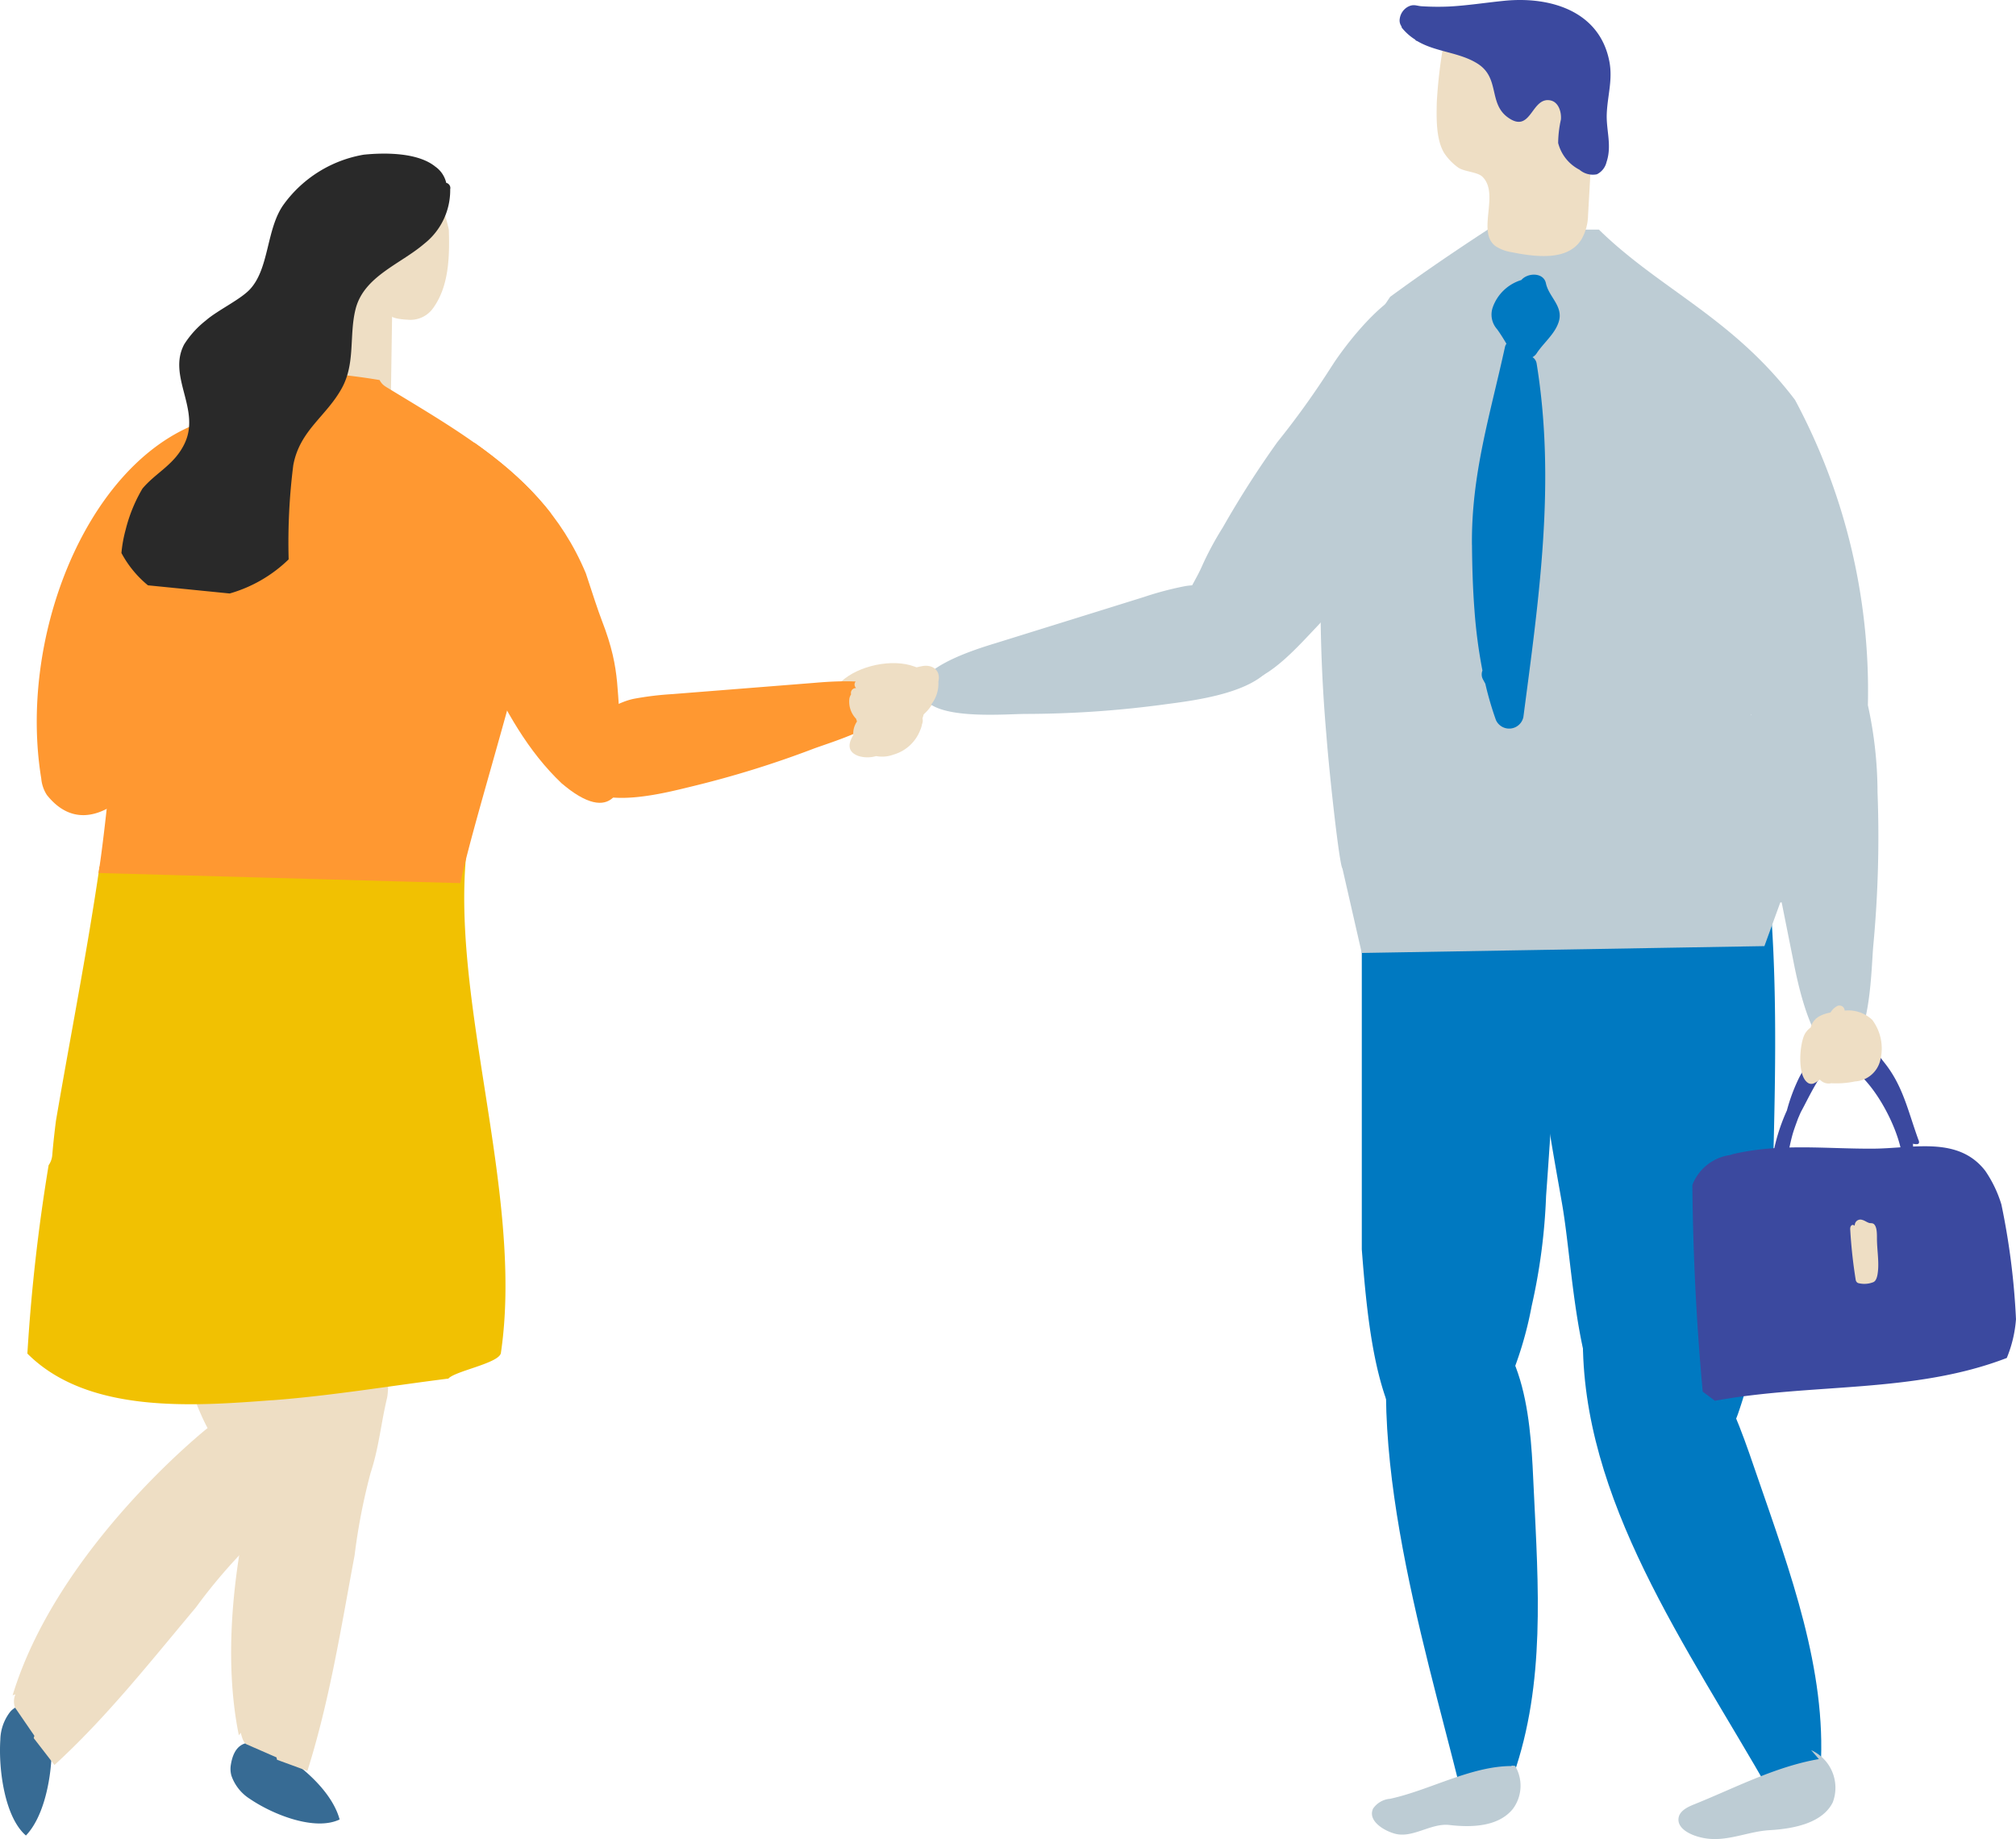
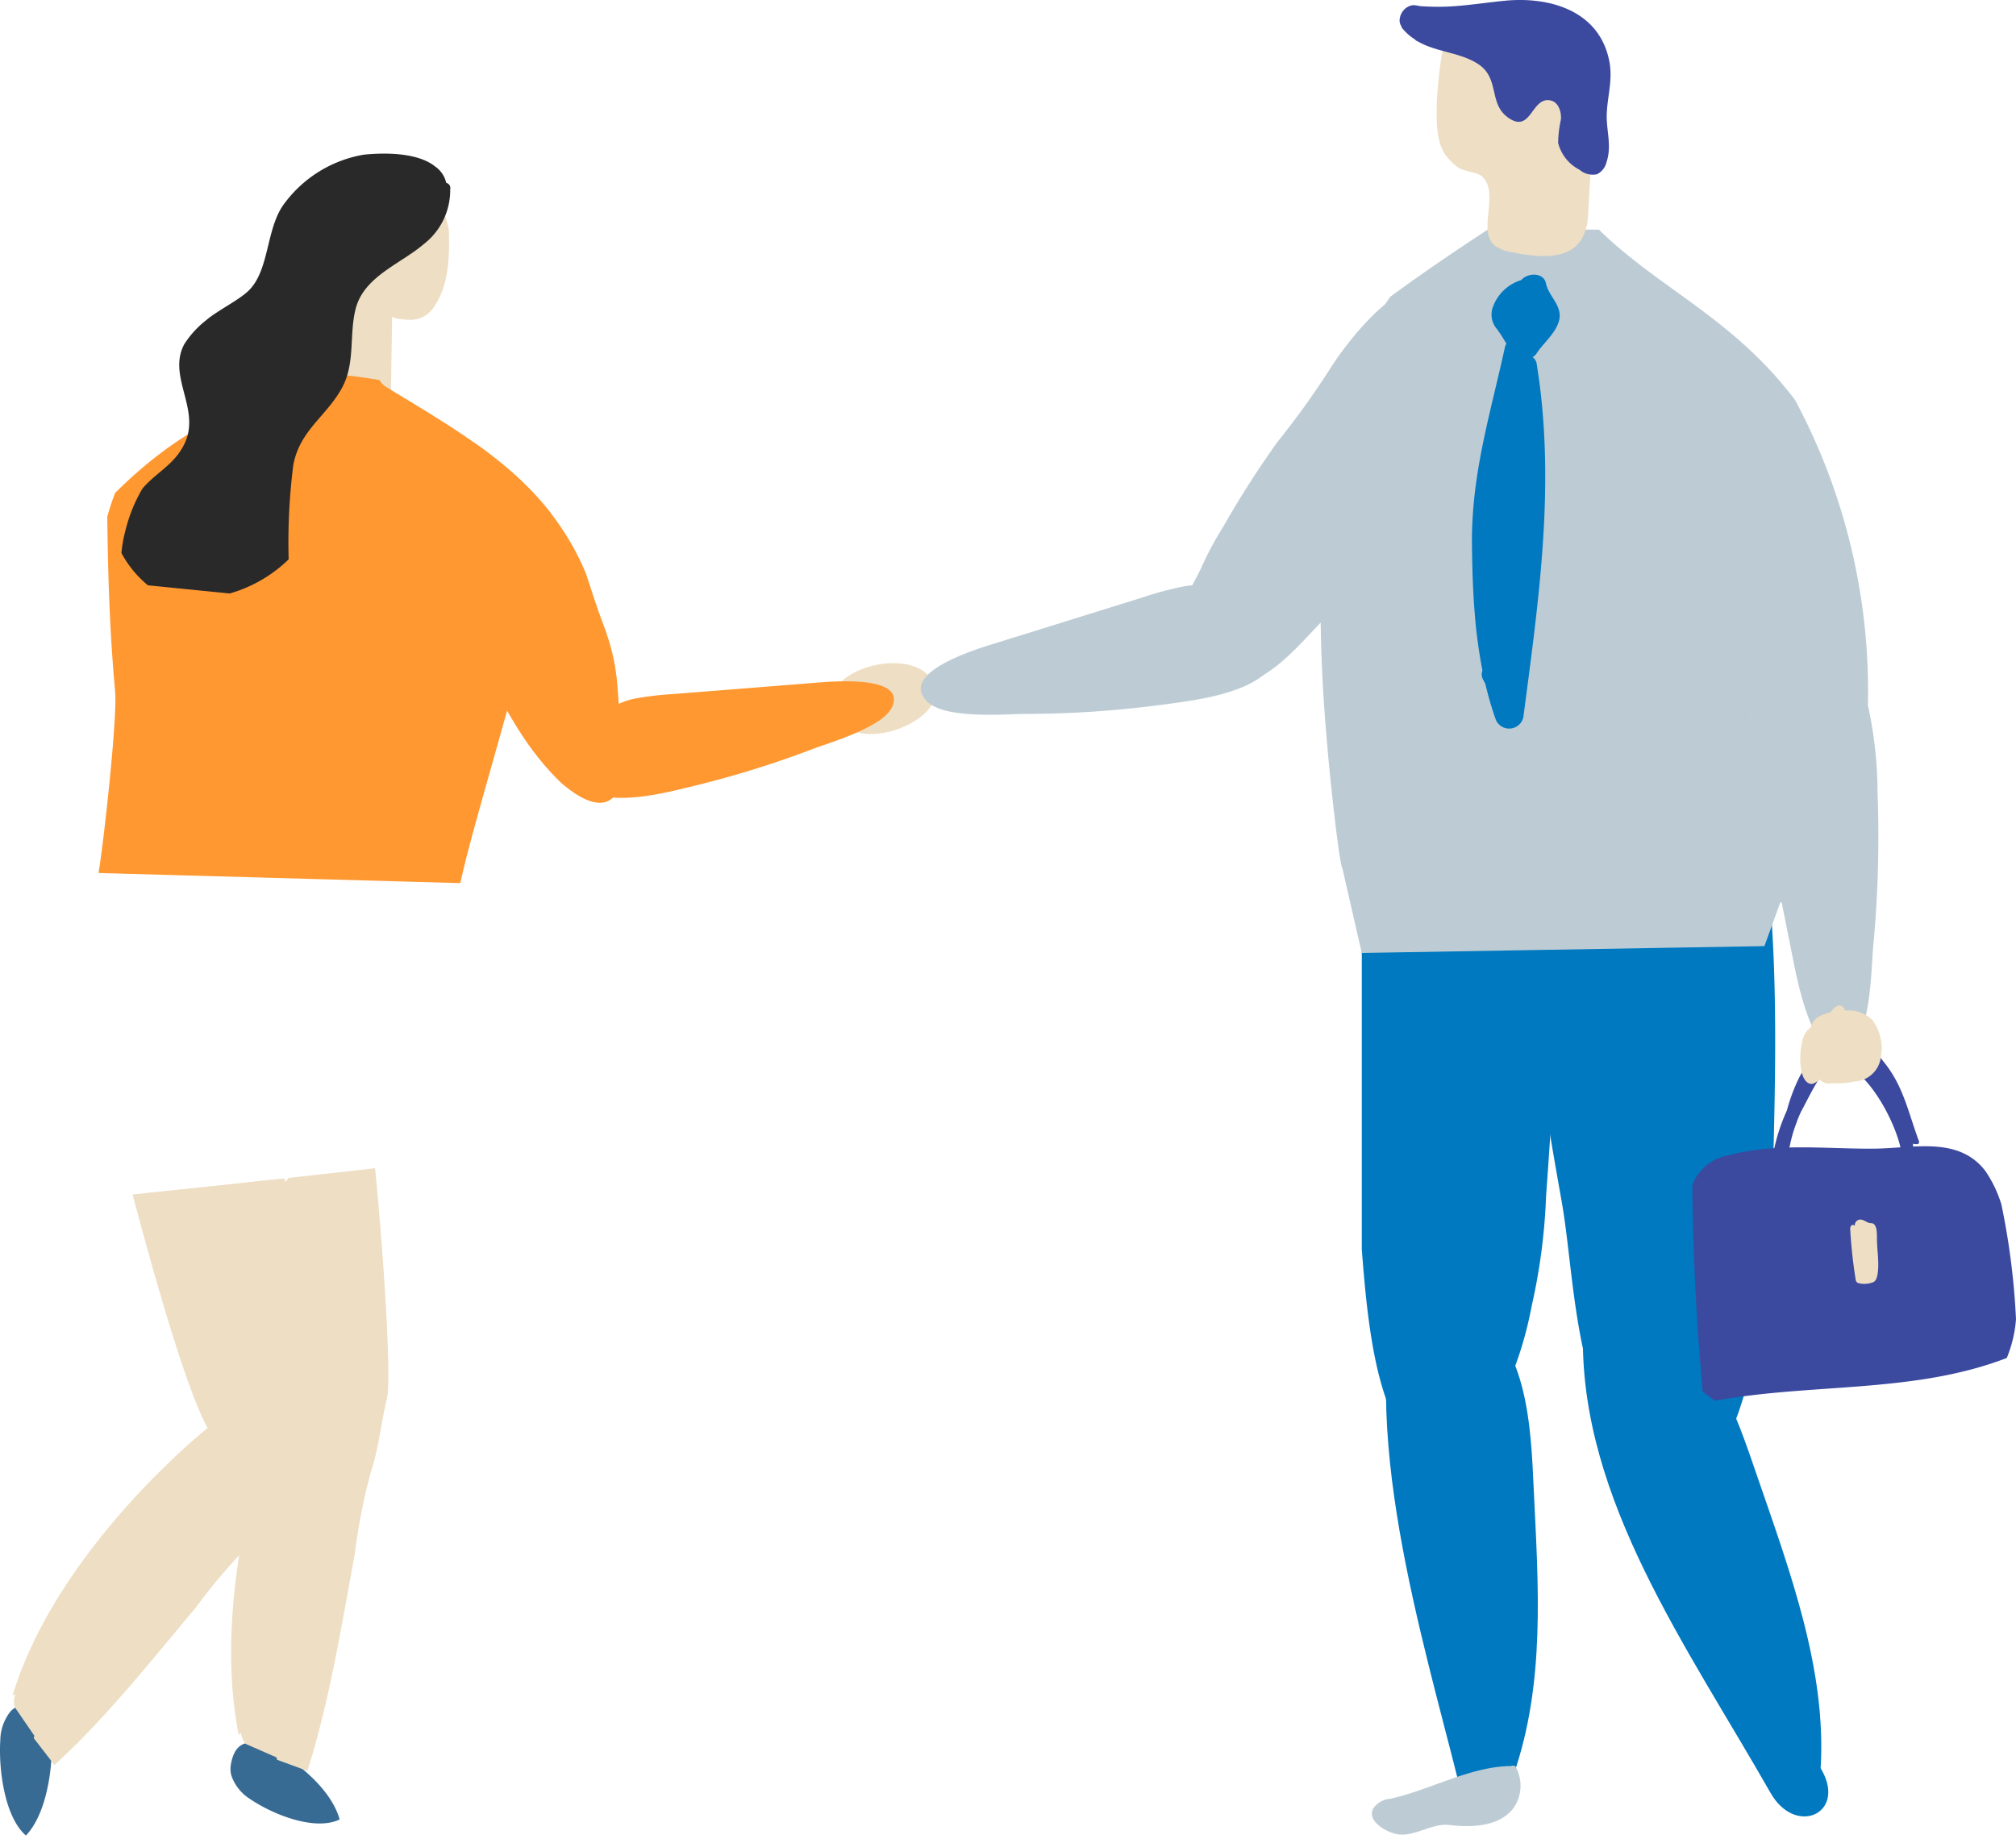
<svg xmlns="http://www.w3.org/2000/svg" width="176.73" height="161.255" viewBox="0 0 176.73 161.255">
  <g id="man-woman" transform="translate(0)">
    <g id="グループ_341" data-name="グループ 341" transform="translate(0 0)">
      <path id="パス_481" data-name="パス 481" d="M336.462,273.593c6.819,1.437,9.507,10.006,11.3,15.2,2.905,8.434,6.077,16.956,5.561,25.593l.136.246c2.065,3.772-2.356,5.74-4.526,1.931-7.35-12.894-16.627-25.7-16.453-40.1.025-2.053,1.722-3.352,3.984-2.875" transform="translate(-193.718 -159.352)" fill="#0079c1" />
-       <path id="パス_482" data-name="パス 482" d="M364.866,368.479c-3.833.661-7.416,2.558-10.935,3.971-.6.24-1.259.569-1.361,1.174-.185,1.094,1.459,1.736,2.682,1.846,1.817.164,3.5-.654,5.295-.758,2.193-.127,4.645-.645,5.536-2.436a3.621,3.621,0,0,0-1.894-4.583Z" transform="translate(-205.417 -214.238)" fill="#bdccd4" />
      <path id="パス_483" data-name="パス 483" d="M297.764,269.351c5.9,2.452,6.069,10.948,6.319,16.129.4,8.4,1.03,16.935-1.775,24.98.02.084.04.169.058.253.888,3.882-3.72,5.022-4.7,1.088-3.3-13.318-9.223-32.041-5.176-45.565.577-1.928,3.312,2.3,5.269,3.115" transform="translate(-169.627 -154.832)" fill="#0079c1" />
      <path id="パス_484" data-name="パス 484" d="M288.247,374.736a2,2,0,0,1,1.514-.885c3.495-.763,7.072-2.867,10.651-2.871l-.019-.039.316.021a3.4,3.4,0,0,1-.2,3.788c-1.258,1.542-3.571,1.633-5.553,1.4-1.623-.191-3.231,1.2-4.8.756-1.059-.3-2.353-1.17-1.9-2.17" transform="translate(-167.894 -216.129)" fill="#bdccd4" />
      <path id="パス_485" data-name="パス 485" d="M302.9,174.183c-.153-5.389-9.664-26.811-16.861-22.792v46.076c.528,6.816,1.372,15.987,5.953,18.37,2.4,1.249,5.394-3.246,6.739-6.266a32.515,32.515,0,0,0,2.2-7.139,52.048,52.048,0,0,0,1.263-9.639c.446-6.159.881-12.507.708-18.61" transform="translate(-166.659 -87.918)" fill="#0079c1" />
      <path id="パス_486" data-name="パス 486" d="M332.672,215.574c-6.748-2.635-6.671-15.455-7.885-22.448-1.722-9.916-5.606-28.57,3.029-38.878,10.137-12.1,14.881,7.047,15.349,14.125.482,7.281.3,14.966.1,22.426a69.878,69.878,0,0,1-.942,11.778,45.333,45.333,0,0,1-2.1,8.949c-1.349,3.862-4.83,5.112-7.554,4.048" transform="translate(-187.853 -87.591)" fill="#0079c1" />
      <path id="パス_487" data-name="パス 487" d="M325.336,89.937a54.015,54.015,0,0,0-6.387-26.764c-5.471-7.218-11.851-9.7-17.192-14.933h-9.741c-2.9,1.893-5.768,3.843-8.555,5.891-4.526,6.558-5.788,15.356-6.068,23.2a136.7,136.7,0,0,0,.471,15.2c.263,3.471,1.14,11.436,1.411,11.734l1.69,7.4,35.3-.6,1.392-3.828.12-.009.956,4.785c.3,1.483,1.836,10.188,4.959,8.141,1.906-1.264,1.941-7.243,2.119-9.147a102.359,102.359,0,0,0,.37-13.432,35.855,35.855,0,0,0-.846-7.637m-10.235.905-.032-.121.041.063-.009.058" transform="translate(-161.59 -28.107)" fill="#bdccd4" />
      <path id="パス_488" data-name="パス 488" d="M315.037,20.807l.228-4.042a18.744,18.744,0,0,0-.228-6.18c-.809-2.832-2.185-5.9-5.239-6.861-2.747-.861-5.149-.467-6.958,1.513-.035.005-.092.01-.129.015a.422.422,0,0,0-.328.35c-.005.048-.018.095-.024.143-.013.018-.031.031-.046.05a.486.486,0,0,0-.028.5,42.224,42.224,0,0,0-.507,4.576c-.031,1.356-.083,3.285.659,4.486a4.9,4.9,0,0,0,1.218,1.254c.546.374,1.676.377,2.116.8,1.56,1.5-.538,4.85,1.161,6.093a3.644,3.644,0,0,0,1.46.538c2.568.52,5.005.608,6.081-1.157a4.417,4.417,0,0,0,.564-2.075" transform="translate(-175.823 -1.919)" fill="#eedec4" />
      <path id="パス_489" data-name="パス 489" d="M312.381,5.391c-.849-4.416-5.157-5.722-9.2-5.323-1.647.163-3.262.424-4.919.507A22.9,22.9,0,0,1,295.956.55c-.472-.024-.714-.217-1.209.03a1.418,1.418,0,0,0-.741,1.053.9.9,0,0,0,.149.677.314.314,0,0,0,.048.14,4.709,4.709,0,0,0,1.154,1.022.267.267,0,0,0,.183.13c1.626.971,3.691.966,5.294,1.983,1.977,1.255.925,3.478,2.659,4.718,2.064,1.477,2.029-1.865,3.741-1.495.676.146.958.981.9,1.671a9.986,9.986,0,0,0-.243,2.056,3.651,3.651,0,0,0,1.869,2.347,1.8,1.8,0,0,0,1.528.4,1.6,1.6,0,0,0,.845-1.072c.487-1.452-.038-2.78.02-4.239.063-1.57.537-2.974.228-4.582" transform="translate(-171.298 0)" fill="#3b499f" />
      <path id="パス_490" data-name="パス 490" d="M382.575,245.94a10.743,10.743,0,0,0-1.415-2.959c-2.376-3.078-6.318-1.969-9.827-1.948-4.185.024-8.1-.486-12.249.465-.1.023-.2.065-.3.094a4.163,4.163,0,0,0-3.305,2.623c.059,6.059.351,12.1.91,18.123l1.068.8c8.541-1.565,17.465-.619,25.586-3.753a11.016,11.016,0,0,0,.807-3.4,63.54,63.54,0,0,0-1.277-10.047" transform="translate(-207.121 -140.315)" fill="#3b499f" />
      <path id="パス_491" data-name="パス 491" d="M390.709,256.632c-.127-.111-.284-.062-.413-.1-.2-.059-.4-.218-.606-.268a.491.491,0,0,0-.649.386c-.012.039-.017.087-.026.129-.159-.172-.417-.043-.379.352a43.241,43.241,0,0,0,.481,4.4.361.361,0,0,0,.2.268,2.127,2.127,0,0,0,1.348-.078c.278-.125.371-.571.412-1.081.07-.876-.1-1.858-.1-2.761,0-.449,0-1.015-.274-1.253" transform="translate(-226.437 -149.3)" fill="#eedec4" />
      <path id="パス_492" data-name="パス 492" d="M384.839,225.889c-.943-2.6-1.354-4.739-3-6.8-1.136-1.422-2.344-3.546-4.136-2.82a5.093,5.093,0,0,0-2.356,2.649,9.332,9.332,0,0,0-.963,1.476,15.591,15.591,0,0,0-1.082,2.894,16.709,16.709,0,0,0-1.457,5.75.464.464,0,0,0,.872.258c0-.006.005-.012.008-.019a.525.525,0,0,0,.339-.489c.029-.238.071-.477.106-.716.293-1.054.429-2.181.8-3.22.1-.292.212-.59.32-.888.1-.211.177-.432.288-.633.508-.929,1.519-3.084,2.251-3.692a1.923,1.923,0,0,1,1.641-.325c2.311,1.051,4.6,5.451,4.918,7.916.011.125.028.245.035.373a.469.469,0,1,0,.936,0c-.01-.182-.03-.356-.048-.533a1.743,1.743,0,0,0,.057-.527c-.005-.045-.015-.4-.015-.4h0c-.008,0-.021.132-.031.064.319.055.687.129.525-.318" transform="translate(-216.655 -125.924)" fill="#3b499f" />
      <path id="パス_493" data-name="パス 493" d="M384.472,212.526a3.075,3.075,0,0,0-2.434-.826.456.456,0,0,0-.68-.384,1.542,1.542,0,0,0-.558.548c-.878.187-1.507.493-1.744,1.323a1.722,1.722,0,0,0-.536.615c-.439.888-.641,3.549.26,4.208a.542.542,0,0,0,.568.064,1.886,1.886,0,0,0,.488-.322c.027.016.052.034.08.049a1.016,1.016,0,0,0,.867.283c.02,0,.04-.011.061-.015a8.018,8.018,0,0,0,2.1-.156,2.428,2.428,0,0,0,2.2-1.793,4.2,4.2,0,0,0-.678-3.593" transform="translate(-220.328 -123.089)" fill="#eedec4" />
      <path id="パス_494" data-name="パス 494" d="M50.1,371.041c2.077,1.414,5.731,2.839,7.875,1.809-.576-2.127-2.637-4.045-4.156-5.114-1.6-1.122-4.848-3.192-5.387.36a2.19,2.19,0,0,0,.063.932,3.936,3.936,0,0,0,1.605,2.013" transform="translate(-28.202 -213.314)" fill="#376b94" />
      <path id="パス_495" data-name="パス 495" d="M43.1,246.292c-.428.595-.886.758-1.393.237-.024-.026-.051-.049-.076-.074q-5.538.612-11.081,1.176a26.375,26.375,0,0,1,1.674,2.834,1.214,1.214,0,0,1-.194,1.394c.892,1.191,1.758,2.406,2.651,3.6,1.375,1.831,3.467,5.431,5.818,5.829,1.534.26,1.333,2.736-.109,2.686a19.054,19.054,0,0,0,1.989,1.388s-6.357,16.41-3.639,29.8l.171-.218c.125.546.29.916.507,1.011l2.622,1.146c.017.07.03.14.048.21q1.332.486,2.663.976c1.948-6.158,2.949-12.558,4.136-18.9a53.205,53.205,0,0,1,1.4-7.223c.738-2.237.9-4.3,1.441-6.557.381-1.59-.207-11.569-1.043-20.163q-3.793.425-7.587.847" transform="translate(-17.802 -143.009)" fill="#eedec4" />
      <path id="パス_496" data-name="パス 496" d="M.029,361.111c-.172,2.645.392,6.813,2.244,8.406,1.462-1.525,2.051-4.386,2.205-6.336.161-2.049.312-6.125-2.836-5.021a1.813,1.813,0,0,0-.73.487,4.127,4.127,0,0,0-.883,2.464" transform="translate(0 -208.574)" fill="#376b94" />
      <path id="パス_497" data-name="パス 497" d="M26.459,247.575q-6.65.739-13.3,1.41c2.18,8.21,4.8,17.224,6.577,20.481,0,0-13.135,10.421-17.093,23.436l.249-.089a1.57,1.57,0,0,0-.041,1.155l1.7,2.478c-.018.069-.04.138-.058.207q.912,1.177,1.82,2.356c4.555-4.16,8.414-9.068,12.4-13.817a47.29,47.29,0,0,1,4.587-5.384c1.68-1.494,2.789-3.169,4.308-4.791,1.811-1.933,2.714-5.317,3.106-9.044-.9-4.338-2.385-11.319-3.484-15.61-.265-1.036-.52-1.946-.774-2.787" transform="translate(-1.538 -144.25)" fill="#eedec4" />
-       <path id="パス_498" data-name="パス 498" d="M21.658,89.733q-.082-.226-.171-.444c-9.605,3.95-15.371,18.8-13.372,31a3.147,3.147,0,0,0,.493,1.442c4.64,5.822,11.356-4.2,12.235-9.078,1.147-6.367,2.97-16.948.816-22.92m-.545,4.319c.02-.474.035-.952.05-1.437.015-.071.028-.142.043-.213.059-.267.236-.689.34-1.077a9.132,9.132,0,0,1-.433,2.727" transform="translate(-4.498 -52.024)" fill="#ff9831" />
-       <path id="パス_499" data-name="パス 499" d="M27.228,223.229c5.171-.391,10.294-1.255,15.437-1.9.568-.663,4.468-1.35,4.6-2.247,2.111-14.24-4.871-31.9-2.838-45.3-16.567-1.839-22.768-1.7-30.664-.389a34.63,34.63,0,0,1-1.687,3.077c-.254,1.749-.532,3.5-.821,5.241q-.022.137-.045.273c-.931,5.589-2,11.167-2.953,16.757-.124.99-.237,1.982-.319,2.979a1.812,1.812,0,0,1-.32.9,160.386,160.386,0,0,0-1.863,16.516c5.32,5.329,14.623,4.605,21.47,4.087" transform="translate(-3.355 -100.451)" fill="#f1c102" />
      <path id="パス_500" data-name="パス 500" d="M108.318,119.515c-.661-4.811-.048-6.361-1.833-10.971-.331-.854-.828-2.386-1.4-4.13C102.948,99.3,99.475,95.908,95.375,93c-.083-.027-.169-.05-.248-.084-.316.062-.629.142-.937.23-4.3,5.2-.642,13.837,1.934,19.274,1.917,4.047,3.882,7.592,6.832,10.4.245.2.484.4.742.591,4.216,3.1,5.033-.892,4.62-3.9" transform="translate(-53.726 -54.14)" fill="#ff9831" />
      <path id="パス_501" data-name="パス 501" d="M79.342,43.288c.083,2.445-.009,4.97-1.347,6.849A2.437,2.437,0,0,1,75.7,51.192c-.506-.01-1.332-.151-1.331-.285l-.112,7.471-5.051-.061.124-8.2c-1.547-1.025-.129-3.056.91-4.686a13.5,13.5,0,0,1,2.789-3.648c1.437-1.107,3.3-1.456,4.975-2.019a.239.239,0,0,1,.084,0,14.84,14.84,0,0,1,1.254,3.53m-2.827-2.044a10.7,10.7,0,0,0-2.636,1.073,8.628,8.628,0,0,0-2.528,2.909Z" transform="translate(-39.997 -23.163)" fill="#eedec4" />
      <path id="パス_502" data-name="パス 502" d="M182.377,144.072c-1.971,1.512-5.539,2.178-7.064.388-3.367-3.951,5.8-7.074,8.069-3.721.8,1.183.192,2.414-1.005,3.333" transform="translate(-101.718 -81.174)" fill="#eedec4" />
      <path id="パス_503" data-name="パス 503" d="M147.987,145.385c-.787,1.779-5.476,3.127-6.951,3.688a87.652,87.652,0,0,1-10.5,3.259c-2.339.566-7.645,2-9.709,0-3.2-3.1,1.619-7.057,4.515-7.658a27.393,27.393,0,0,1,3.4-.413l3.7-.293,8.625-.684c1.2-.095,8.2-.808,6.926,2.1" transform="translate(-69.782 -83.401)" fill="#ff9831" />
      <path id="パス_504" data-name="パス 504" d="M193.934,133.121c1.577,1.591,6.923,1.11,8.665,1.105a91.767,91.767,0,0,0,12.079-.822c2.62-.355,8.628-1,9.845-4,1.885-4.653-4.734-6.934-7.933-6.386a28.279,28.279,0,0,0-3.627.957l-3.88,1.21L200.037,128c-1.255.391-8.665,2.51-6.1,5.119" transform="translate(-112.684 -71.627)" fill="#bdccd4" />
-       <path id="パス_505" data-name="パス 505" d="M184.751,139.911c-1.825.341-3.588,1.246-5.481,1.2a.414.414,0,0,0-.331.7c.007.007.012.016.018.023a.43.43,0,0,0-.443.52l.005.029a1.084,1.084,0,0,0-.152.377,2.175,2.175,0,0,0,.589,1.765c.237.735.611,1.329,1.245,1.222a1.084,1.084,0,0,0,.207-.064,1.769,1.769,0,0,0,.544.046,1.1,1.1,0,0,0,.527.248,2.786,2.786,0,0,0,2.25-1.1,4.074,4.074,0,0,0,.365-.233,4.134,4.134,0,0,0,.725-.705,2.972,2.972,0,0,0,1.35-2.68c.005-.026.015-.056.02-.081.164-.947-.576-1.43-1.437-1.269" transform="translate(-103.909 -81.502)" fill="#eedec4" />
-       <path id="パス_506" data-name="パス 506" d="M184.844,148.83c.668-1.757-1.805-1.668-2.966-1.226-.016.006-.04.019-.057.027a4.009,4.009,0,0,0-2.482,1.192,1.9,1.9,0,0,0-.562,1.484c-.474.765-.518,1.482.481,1.833a2.71,2.71,0,0,0,1.522,0,2.88,2.88,0,0,0,1.527-.132,3.558,3.558,0,0,0,2.348-2.172c0-.01.011-.02.016-.03a2.164,2.164,0,0,0,.134-.471.753.753,0,0,0,.038-.5" transform="translate(-103.976 -85.844)" fill="#eedec4" />
      <path id="パス_507" data-name="パス 507" d="M261.022,67.107q-.151.227-.3.46a73.953,73.953,0,0,1-4.628,6.439,85.263,85.263,0,0,0-4.784,7.484,27.616,27.616,0,0,0-1.882,3.522c-.67,1.52-2.5,4.021-2.01,5.746a3.4,3.4,0,0,0,.922,1.384c1.17,1.192,3.081,3.151,4.867,2.913,2.238-.3,4.771-3.214,6.259-4.768a37.565,37.565,0,0,0,5.153-6.863,62.513,62.513,0,0,0,5.961-14.488,10.856,10.856,0,0,0,.576-5.279c-1.671-7.64-8.238.591-10.137,3.449m7.6-2.6a25.213,25.213,0,0,0-.867,2.5c-.909.1.067-1.173.867-2.5" transform="translate(-144.112 -35.247)" fill="#bdccd4" />
      <path id="パス_508" data-name="パス 508" d="M278.572,126.334l-.348.277-.1.259.443-.536" transform="translate(-162.052 -73.609)" fill="#bdccd4" />
      <path id="パス_509" data-name="パス 509" d="M45.866,79.672a1.376,1.376,0,0,1-.531-.575c-1.368-.234-2.766-.413-4.159-.539a1.324,1.324,0,0,1-1.223,1.256C33.077,80.475,27,84.139,22.145,89q-.381.99-.683,2.057c.055,5.165.213,10.185.686,15.328.211,2.289-1,13.265-1.456,15.933l31.718.889c1.479-6.892,6.989-23.314,7.944-32.42-3.708-4.774-8.961-7.744-14.488-11.11" transform="translate(-12.056 -45.772)" fill="#ff9831" />
      <path id="パス_510" data-name="パス 510" d="M54.341,35.367a.47.47,0,0,0-.356-.531,2.391,2.391,0,0,0-.959-1.424c-1.534-1.244-4.411-1.234-6.269-1.046a10.951,10.951,0,0,0-6.994,4.328c-1.574,2.138-1.259,5.656-3.007,7.5-.856.9-2.832,1.826-3.838,2.706a8.332,8.332,0,0,0-1.9,2.091c-1.5,2.807,1.448,5.671.047,8.669-.883,1.891-2.509,2.555-3.713,3.989a13.47,13.47,0,0,0-1.47,3.6,11.7,11.7,0,0,0-.37,2.044,9.4,9.4,0,0,0,2.323,2.833l7.169.716a12.237,12.237,0,0,0,5.165-2.989c0-.03,0-.067,0-.085a53.672,53.672,0,0,1,.408-8.173c.565-3.069,2.893-4.262,4.267-6.776,1.184-2.169.622-4.594,1.187-6.886.712-2.893,3.919-3.952,6.02-5.752a5.972,5.972,0,0,0,2.282-4.818" transform="translate(-14.867 -18.804)" fill="#292929" />
      <path id="パス_511" data-name="パス 511" d="M309.178,81.419c-.061-6.2,1.591-11.395,2.9-17.39a.822.822,0,0,1,.124-.262c-.257-.431-.518-.858-.822-1.275A1.925,1.925,0,0,1,311,60.582a3.84,3.84,0,0,1,2.508-2.4c.556-.656,1.952-.686,2.156.285.251,1.2,1.53,2,1.133,3.343-.325,1.1-1.348,1.875-1.96,2.82a1.019,1.019,0,0,1-.348.315.815.815,0,0,1,.359.55c1.694,10.435.2,20.606-1.16,31a1.273,1.273,0,0,1-2.405.274,28.582,28.582,0,0,1-.932-3.19l-.19-.35a.928.928,0,0,1-.063-.807,44.659,44.659,0,0,1-.7-5.316c-.146-1.906-.2-3.815-.216-5.7" transform="translate(-180.142 -33.628)" fill="#0079c1" />
    </g>
  </g>
</svg>